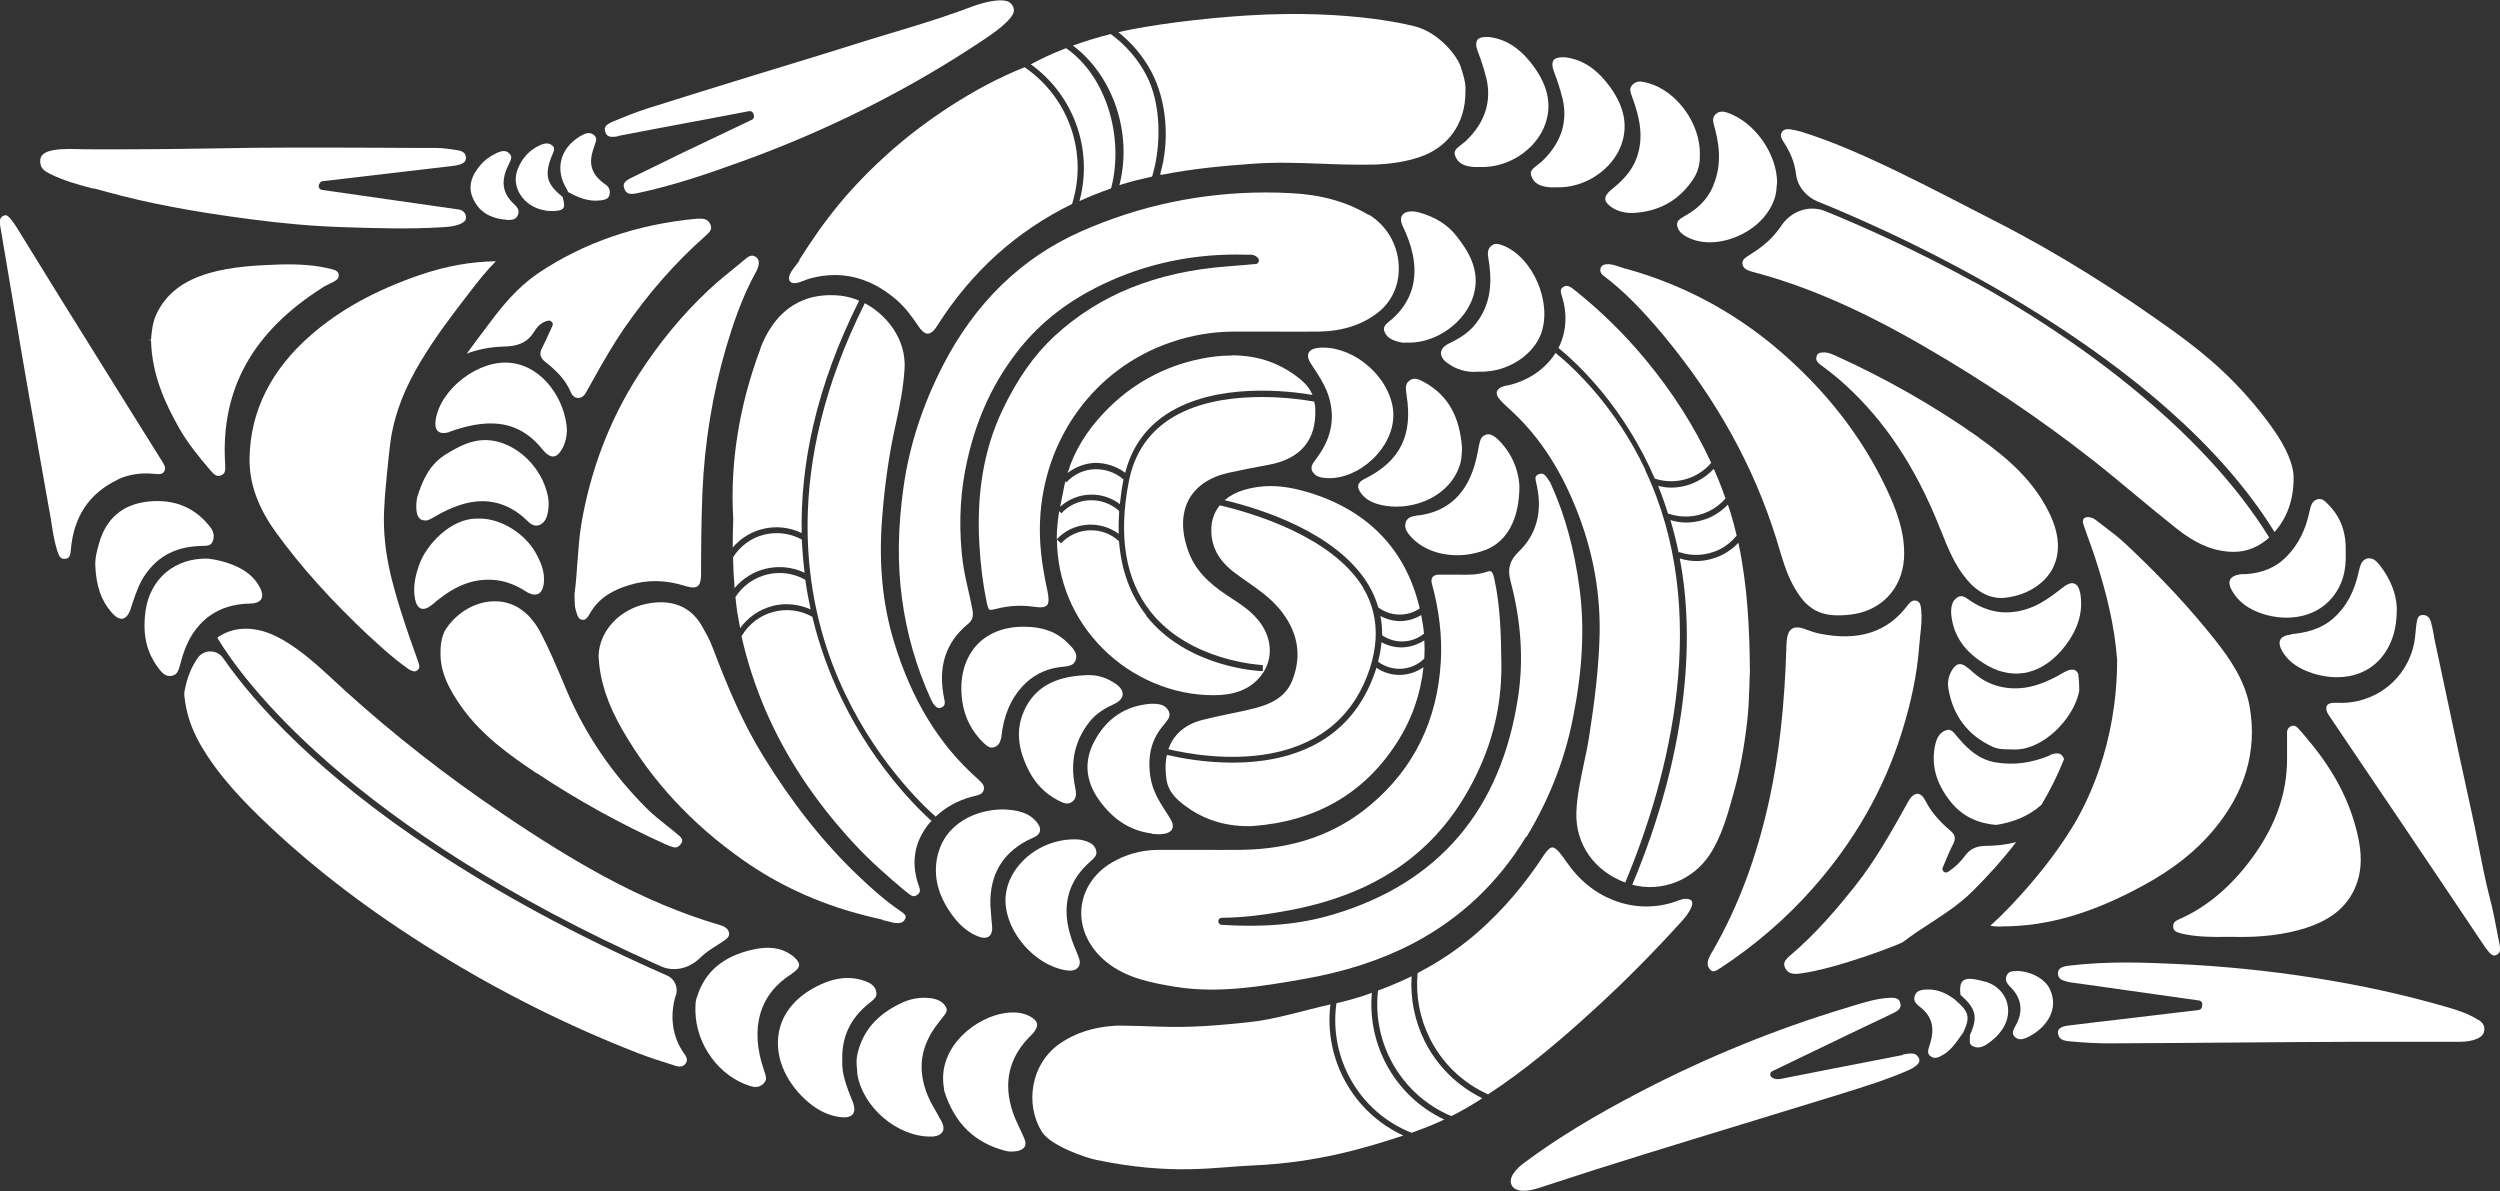
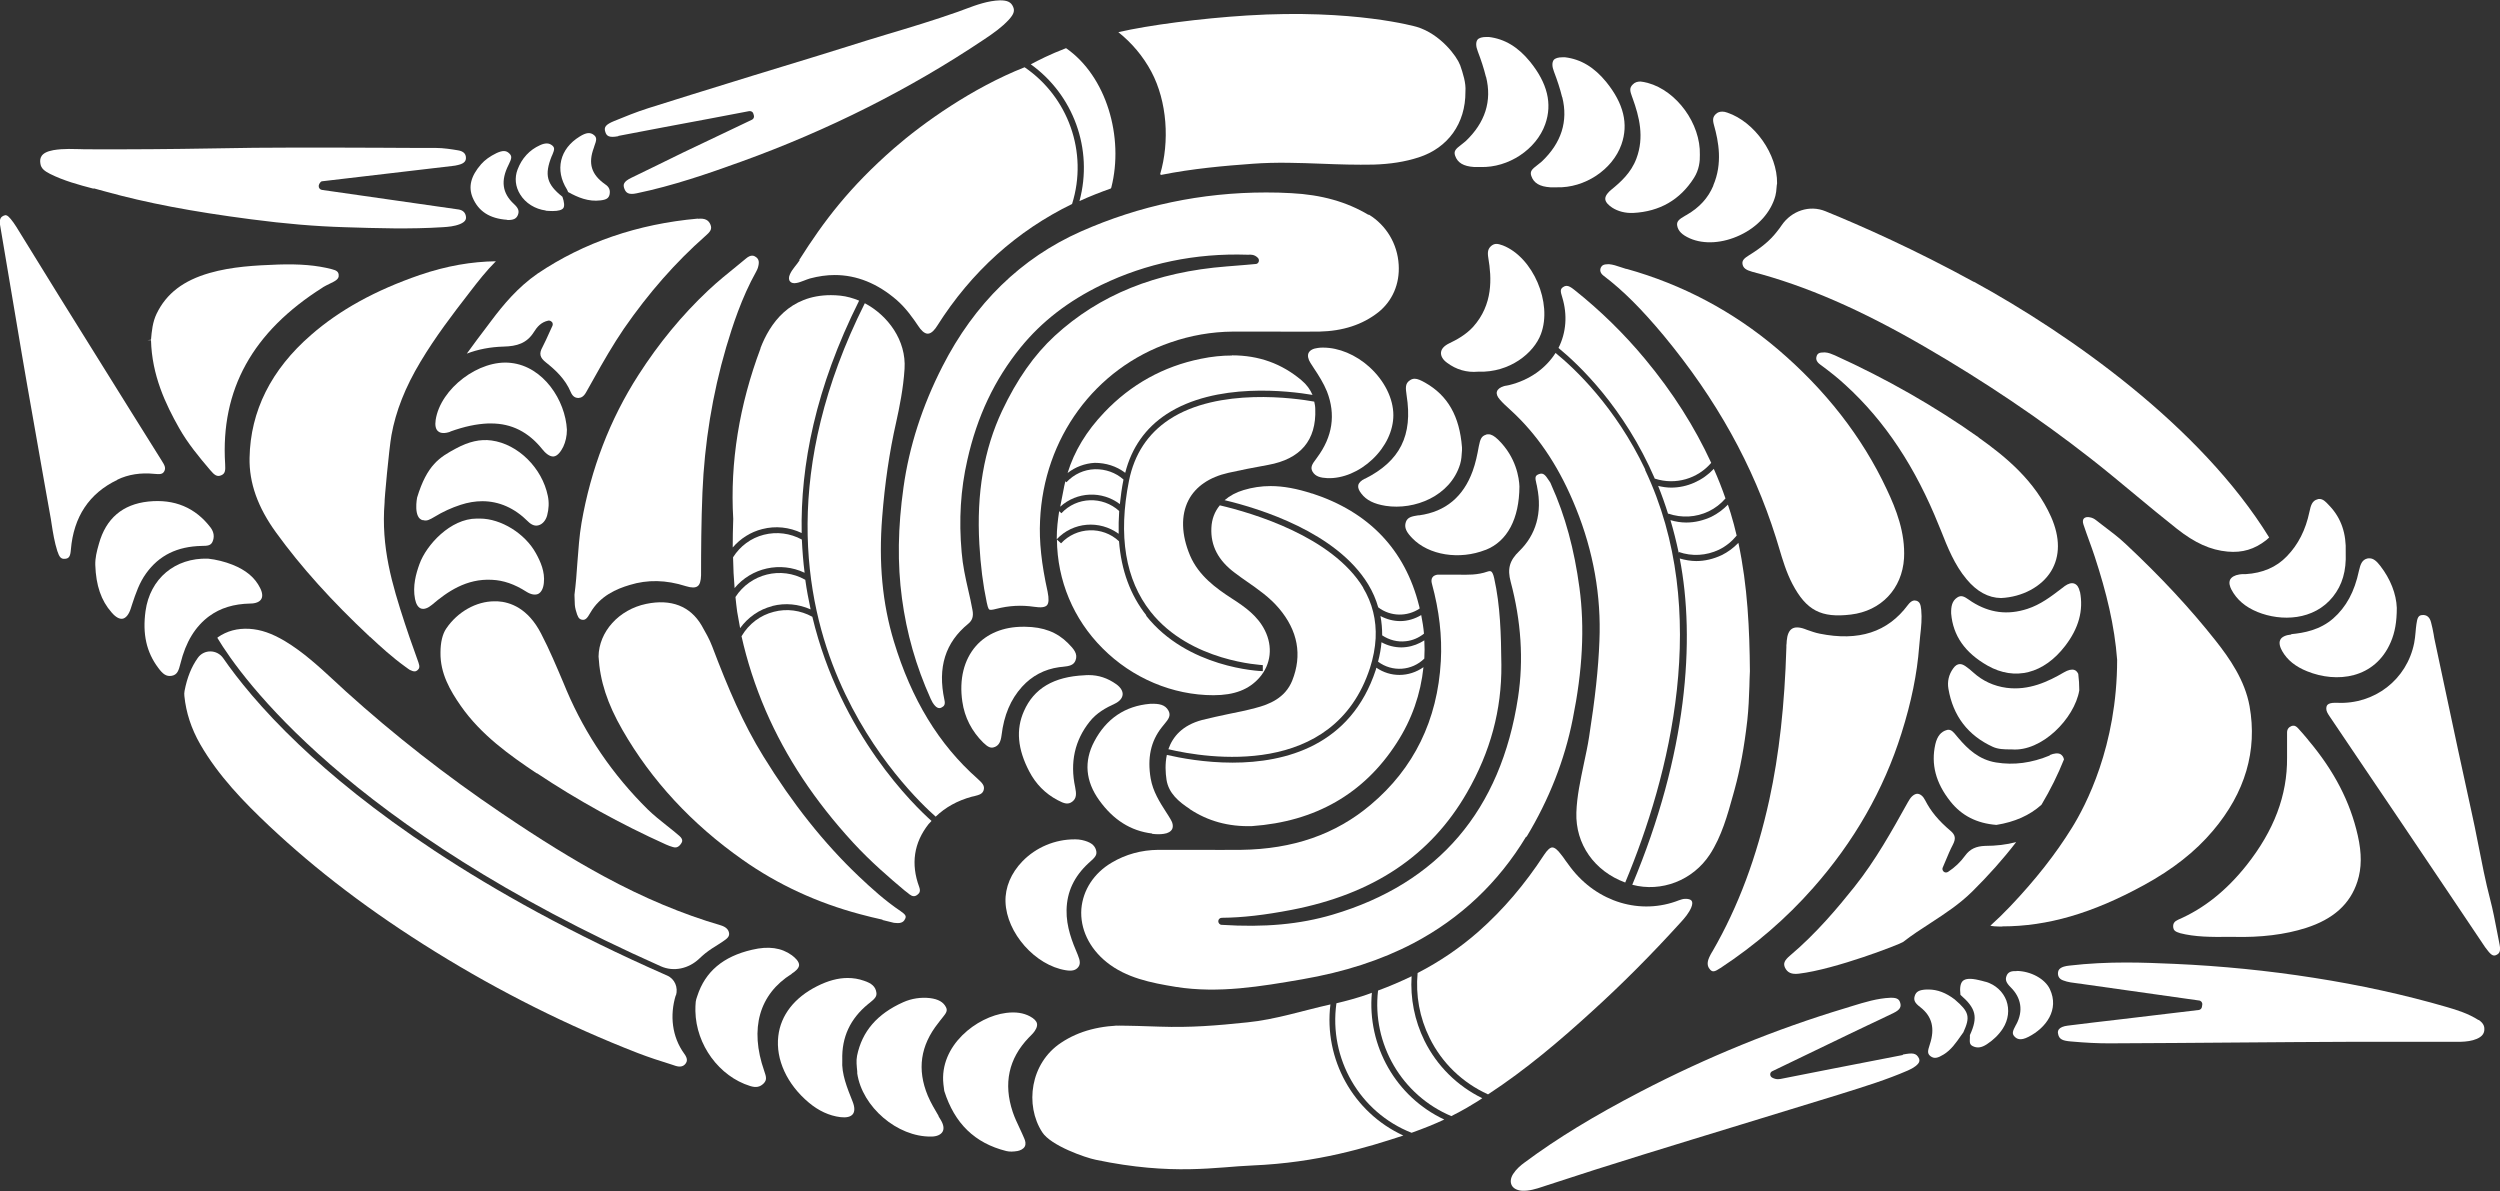
<svg xmlns="http://www.w3.org/2000/svg" id="Layer_2" data-name="Layer 2" viewBox="0 0 145.35 69.25">
  <rect x="0" y="0" width="145.35" height="69.25" fill="#333333" stroke="none" />
  <defs>
    <style>
      .cls-1 {
        fill: #fff;
      }
    </style>
  </defs>
  <g id="Layer_1-2" data-name="Layer 1">
    <g>
      <path class="cls-1" d="M71.62,20.67c-.57,0-1.17.06-1.8.19-2.18.44-4.07,1.49-5.61,3.11-1.05,1.1-1.75,2.26-2.14,3.53.45-.35,1-.56,1.58-.59.64,0,1.26.19,1.77.58.37-1.46,1.18-2.61,2.4-3.41,2.87-1.88,7.14-1.35,8.49-1.12-.14-.32-.34-.6-.64-.85-1.15-.97-2.48-1.45-4.04-1.45Z" />
      <path class="cls-1" d="M65.11,29.3c.05-.46.11-.93.21-1.42,0,0,0,0,0,0-.46-.41-1.05-.61-1.66-.6-.64.02-1.22.29-1.66.76l-.06-.06c-.02.1-.05.2-.07.3l-.02.11c-.07.36-.14.72-.21,1.07.97-.88,2.43-.94,3.47-.15Z" />
      <path class="cls-1" d="M66.99,48.48c.26.03.48.03.67,0,.25-.03.42-.14.49-.28.07-.15.04-.36-.1-.58-.08-.13-.16-.27-.25-.4-.38-.59-.77-1.21-.9-1.96-.2-1.19,0-2.16.65-2.98.04-.05.08-.1.13-.16.27-.32.41-.52.25-.81-.19-.34-.53-.41-1.06-.39-1.45.12-2.55.86-3.25,2.19-.61,1.15-.51,2.31.29,3.42.82,1.14,1.83,1.78,3.07,1.93Z" />
      <path class="cls-1" d="M79.61,21.33c-.79-.71-1.77-1.12-2.68-1.12-.11,0-.21,0-.31.02-.27.03-.46.13-.54.29-.07.15-.03.36.11.58l.2.31c.28.42.56.86.76,1.35.52,1.34.33,2.63-.58,3.85l-.05.07c-.23.3-.35.49-.21.74.17.29.47.36.87.38.89.03,1.85-.37,2.62-1.1.77-.73,1.21-1.67,1.21-2.56,0-.97-.52-2.01-1.39-2.8Z" />
      <path class="cls-1" d="M79.26,34.17c-1.81-2.98-6.43-4.34-8.34-4.79-.3.36-.47.81-.49,1.31-.05,1.04.4,1.9,1.37,2.62.22.17.45.33.68.49.66.46,1.34.93,1.88,1.57,1.1,1.3,1.36,2.72.77,4.2-.41,1.02-1.35,1.39-2.13,1.59-.52.14-1.05.25-1.56.35-.51.11-1.04.22-1.55.35-1.16.31-1.71.98-1.96,1.7,2.2.52,9.61,1.74,11.72-4.72.19-.59.3-1.17.33-1.73,0,0,0,0,0,0h0c.05-1.06-.19-2.04-.73-2.94Z" />
      <path class="cls-1" d="M76.3,28.7c-.89-.29-1.68-.44-2.43-.44-.54,0-1.06.08-1.56.23-.44.13-.81.33-1.11.59,2.06.49,6.51,1.87,8.35,4.9.26.43.45.87.58,1.33.72.55,1.69.55,2.41.07-.01-.06-.02-.12-.04-.18-.81-3.23-2.9-5.43-6.21-6.51Z" />
      <path class="cls-1" d="M80.26,35.82c.07.36.1.74.1,1.12.41.27.89.4,1.38.34.39-.04.75-.2,1.05-.44-.03-.36-.09-.72-.16-1.08-.37.22-.79.35-1.22.35-.39,0-.78-.1-1.14-.29Z" />
      <path class="cls-1" d="M69.17,47.04c1.06.7,2.25,1.03,3.62.99,3.68-.26,6.51-1.88,8.41-4.83.89-1.37,1.4-2.86,1.56-4.41-.41.29-.9.45-1.4.45-.47,0-.93-.14-1.34-.42-.01.04-.02.08-.03.12-1.45,4.42-5.25,5.4-8.33,5.4-1.62,0-3.04-.27-3.82-.45-.11.52-.08,1.04-.02,1.44.12.79.72,1.29,1.35,1.7Z" />
      <path class="cls-1" d="M66.65,35.78c-.93-1.18-1.46-2.62-1.59-4.31-.96-.9-2.48-.84-3.37.12l-.24-.22c.02,2.39.96,4.63,2.65,6.32,1.73,1.74,4.08,2.73,6.45,2.73,1.22,0,2.07-.33,2.68-1.03.67-.77.78-1.8.31-2.74-.42-.84-1.15-1.36-1.93-1.86-.91-.59-1.92-1.32-2.42-2.49-.51-1.21-.54-2.35-.09-3.22.41-.79,1.21-1.34,2.32-1.59.68-.15,1.41-.3,2.31-.46,1.88-.34,2.81-1.43,2.74-3.25,0-.15-.03-.3-.06-.43-1.05-.19-5.56-.85-8.43,1.04-1.24.82-2.03,2.01-2.34,3.56-.64,3.2-.21,5.76,1.26,7.62,2.31,2.92,6.48,3.09,6.52,3.1v.35c-.19,0-4.38-.18-6.79-3.23Z" />
      <path class="cls-1" d="M79.56,12.49c-1.25-.75-2.72-1.17-4.49-1.26-.49-.03-.98-.04-1.46-.04-3.75,0-7.36.76-10.77,2.27-3.47,1.54-6.18,4.18-8.05,7.85-1.17,2.29-1.93,4.65-2.26,7.02-.33,2.34-.36,4.45-.09,6.46.27,2.02.81,3.93,1.67,5.84.07.16.15.29.24.39.19.22.35.14.4.11.14-.07.22-.17.16-.43-.41-1.9.05-3.35,1.39-4.44.23-.19.31-.43.24-.79-.07-.4-.16-.79-.25-1.18-.16-.7-.32-1.43-.38-2.18-.17-1.9-.06-3.65.33-5.36.57-2.55,1.59-4.69,3.1-6.55,1.23-1.51,2.77-2.7,4.71-3.64,2.59-1.25,5.45-1.85,8.47-1.75.02,0,.05,0,.07,0,.13-.01.35-.02.55.19.05.06.07.14.04.22s-.1.13-.18.13l-.56.05c-.38.03-.75.06-1.11.09-4.13.32-7.41,1.65-10.01,4.04-1.19,1.1-2.19,2.52-3.06,4.36-1.05,2.24-1.49,4.77-1.32,7.75.07,1.24.21,2.35.43,3.39.02.11.08.37.15.41.05.03.18.02.4-.04.74-.19,1.46-.23,2.21-.12.39.06.63.03.74-.09.11-.12.12-.38.04-.78-.36-1.64-.5-2.92-.44-4.15.21-4.78,3.18-8.84,7.58-10.35,1.18-.41,2.4-.62,3.61-.63.76,0,1.51,0,2.27,0,.9,0,1.84.01,2.76,0,1.39-.03,2.52-.4,3.44-1.12.82-.65,1.26-1.65,1.19-2.77-.07-1.21-.72-2.29-1.73-2.91Z" />
      <path class="cls-1" d="M31.21,44.95c2.34,1.56,4.87,2.96,7.51,4.15.13.06.27.11.41.15.13.04.31.05.48-.22.04-.07.14-.21-.11-.43-.23-.2-.47-.39-.71-.58-.38-.3-.78-.62-1.14-.97-2.02-2-3.6-4.31-4.7-6.89l-.2-.48c-.4-.94-.81-1.92-1.29-2.84-.76-1.48-1.8-1.84-2.54-1.88-.05,0-.11,0-.17,0-1.06,0-2.15.61-2.81,1.59-.21.31-.33.79-.33,1.39h0c-.02,1.21.56,2.21,1.18,3.1,1.18,1.69,2.83,2.86,4.41,3.92Z" />
      <path class="cls-1" d="M24.13,34.83c.06.3.18.49.35.55.18.06.4-.02.64-.22.89-.76,2-1.53,3.48-1.45.67.03,1.31.25,2,.69.27.17.51.21.69.13.18-.09.3-.32.33-.64.07-.65-.19-1.23-.46-1.72-.63-1.15-2.03-2.02-3.26-2.02,0,0,0,0-.02,0-.05,0-.11,0-.16,0-1.53,0-2.93,1.53-3.33,2.64-.2.55-.41,1.28-.26,2.04Z" />
      <path class="cls-1" d="M86.38,31.97c1.26-.5,1.95-1.81,1.96-3.69-.02-.48-.18-1.69-1.24-2.72-.22-.21-.39-.31-.56-.31-.05,0-.11,0-.16.03-.25.08-.32.26-.4.66-.09.5-.19.99-.36,1.45-.54,1.49-1.58,2.36-3.1,2.57h-.06c-.38.06-.62.11-.72.38-.12.34.04.61.37.95.95.99,2.74,1.28,4.26.68Z" />
      <path class="cls-1" d="M40.57,12.71c-3.48.31-6.62,1.38-9.32,3.2-1.15.8-1.98,1.8-2.68,2.73l-.24.32c-.41.54-.81,1.07-1.19,1.6.65-.25,1.37-.39,2.15-.41.75-.02,1.34-.18,1.76-.86.17-.27.4-.56.83-.65.01,0,.03,0,.04,0,.06,0,.12.03.17.08.05.06.06.15.03.22-.06.12-.11.25-.17.37-.13.29-.26.58-.41.87-.21.38-.16.61.21.9.53.42,1.11.95,1.43,1.71.13.31.31.34.44.35.18-.01.32-.09.46-.34.15-.27.3-.53.45-.8.54-.97,1.11-1.96,1.75-2.9,1.45-2.09,2.99-3.84,4.72-5.37.29-.25.41-.4.31-.66-.11-.28-.33-.39-.73-.35Z" />
      <path class="cls-1" d="M12.64,37.09c1.39,2.32,7.59,11,25.78,19.09.76.34,1.63.13,2.23-.44.11-.11.23-.21.35-.31.25-.2.52-.37.78-.53l.23-.15c.27-.18.4-.29.38-.49-.03-.22-.19-.37-.48-.46-2.25-.66-4.47-1.59-6.78-2.84-1.81-.98-3.71-2.15-5.98-3.69-3.2-2.16-6.24-4.54-9.04-7.07-.22-.2-.44-.4-.65-.6-.9-.83-1.83-1.69-2.9-2.33-.76-.45-1.4-.67-2.06-.71-.7-.04-1.3.12-1.85.5,0,0,0,0,0,.01Z" />
      <path class="cls-1" d="M26.18,25.09c.84-.3,1.52-.44,2.19-.47.06,0,.12,0,.18,0,1.19,0,2.17.49,2.98,1.5.16.2.41.44.66.42.25-.03.44-.33.56-.57.13-.28.21-.61.21-.99-.09-1.7-1.36-3.67-3.25-3.88-1.85-.22-4.1,1.49-4.38,3.31-.05.32,0,.56.15.67.14.12.39.13.7.02Z" />
      <path class="cls-1" d="M44.22,20.25c-1.24,3.3-1.78,6.64-1.59,9.91,0,0,0,.01,0,.02-.02.58-.03,1.12-.03,1.65.45-.52,1.04-.9,1.72-1.07.78-.2,1.57-.11,2.29.23-.08-3.91.8-8.44,3.34-13.51-.36-.15-.72-.25-1.09-.29-.19-.02-.37-.03-.55-.03-2.41,0-3.55,1.65-4.1,3.09Z" />
      <path class="cls-1" d="M24.61,30.24c.2.07.38-.03.65-.19.49-.3,1-.53,1.52-.7.43-.14.85-.21,1.26-.21.98,0,1.88.4,2.66,1.18.2.2.41.28.61.22.23-.06.42-.28.5-.57.1-.38.12-.76.04-1.14-.33-1.62-1.73-3.01-3.27-3.22-.66-.09-1.32.06-2.08.47-.93.5-1.67.94-2.25,2.85,0,0-.24,1.21.35,1.32Z" />
      <path class="cls-1" d="M81.49,37.64c-.41,0-.81-.1-1.17-.3-.03.37-.1.75-.2,1.13.83.62,1.97.53,2.69-.18.02-.35.02-.7,0-1.06-.31.2-.66.34-1.05.39-.09.01-.19.02-.28.02Z" />
      <path class="cls-1" d="M43.36,15.04l-.45.37c-.58.47-1.19.96-1.74,1.48-1.51,1.42-2.87,3.07-4.05,4.91-1.66,2.58-2.77,5.48-3.31,8.6-.13.76-.18,1.54-.24,2.3-.04.62-.09,1.25-.17,1.88,0,.1.01.2.01.3,0,.2.01.39.06.57l.02.07c.09.32.15.47.34.51.2.04.31-.08.49-.4.57-.99,1.52-1.39,2.29-1.62,1.04-.32,2.11-.3,3.27.07.32.1.55.1.68,0,.13-.09.19-.31.2-.63,0-1.43.01-3.12.08-4.82.12-2.87.58-5.71,1.38-8.44.37-1.24.89-2.87,1.75-4.41.04-.08.07-.14.09-.2.1-.33.07-.5-.1-.63-.12-.09-.3-.17-.6.09Z" />
      <path class="cls-1" d="M64.8,40.92c.28-.13.45-.32.47-.53.02-.21-.12-.43-.37-.61-.51-.36-1.03-.53-1.6-.53-.08,0-.16,0-.24.01,0,0,0,0,0,0-1.79.08-2.95.76-3.53,2.09-.47,1.06-.37,2.2.31,3.5.38.73.93,1.29,1.65,1.67.39.21.61.27.85.09.25-.19.25-.45.17-.84-.31-1.45-.02-2.73.84-3.81.41-.52.95-.81,1.47-1.05Z" />
      <path class="cls-1" d="M18.76,16.71c.13-.08.26-.14.4-.21.07-.03.15-.07.22-.11.29-.15.33-.28.31-.43-.02-.14-.1-.24-.4-.31-.88-.23-1.87-.31-3.11-.27-1.36.05-2.69.12-3.99.49-1.53.44-2.51,1.19-3.08,2.36-.24.49-.29,1.04-.33,1.52l-.21.03h.21c.05,2.04.85,3.72,1.63,5.1.5.89,1.17,1.7,1.81,2.45.25.3.41.41.65.3.23-.1.24-.29.22-.65-.27-4.33,1.59-7.69,5.68-10.27Z" />
      <path class="cls-1" d="M88.75,48.66c1.31-2.17,2.22-4.47,2.69-6.86.57-2.82.7-5.31.39-7.62-.3-2.24-.83-4.2-1.63-5.97l-.03-.07s-.02-.06-.04-.09l-.06-.09c-.24-.37-.35-.49-.61-.39-.22.09-.22.19-.13.57.02.06.03.13.04.19.3,1.47-.06,2.76-1.04,3.71-.57.55-.7,1.03-.5,1.78.61,2.29.76,4.55.43,6.72-1,6.57-4.63,10.82-10.79,12.64-1.9.56-3.94.75-6.44.59-.11,0-.2-.1-.2-.21,0-.11.09-.2.21-.2,1.2-.01,2.49-.16,4.05-.46,4.75-.92,8.09-3.15,10.2-6.82,1.37-2.38,2.02-4.81,2-7.42-.02-1.8-.06-3.43-.42-5.05-.05-.22-.11-.35-.18-.39-.04-.02-.11-.02-.2.01-.59.21-1.17.19-1.74.18-.17,0-.34,0-.51,0-.08,0-.16,0-.24,0-.14,0-.28,0-.41,0-.1.01-.24.05-.31.16-.06.09-.07.22-.03.36.43,1.58.6,3.06.52,4.51-.19,3.43-1.57,6.24-4.08,8.35-2.04,1.72-4.51,2.58-7.54,2.62-.82.01-1.63,0-2.45,0-.43,0-.86,0-1.3,0-.36,0-.71,0-1.07,0-.97.01-1.88.26-2.69.74-1.04.61-1.68,1.6-1.77,2.7-.08,1.14.45,2.27,1.47,3.09,1.13.91,2.56,1.2,4.04,1.44,2.48.39,4.93-.03,7.31-.44,2.49-.43,4.61-1.12,6.48-2.1,2.74-1.44,4.95-3.53,6.56-6.2Z" />
      <path class="cls-1" d="M63.38,50.1c.29-.26.43-.4.34-.69-.09-.29-.33-.46-.81-.57-.13-.03-.28-.04-.37-.04h-.06s0,0-.01,0c-1.13,0-2.23.46-3.02,1.27-.67.69-1.02,1.53-.99,2.37.06,1.8,1.73,3.69,3.51,3.97.36.06.57,0,.71-.17.14-.17.13-.37-.02-.73-.32-.75-.67-1.62-.65-2.6.02-1.06.44-1.95,1.27-2.72l.1-.09Z" />
      <path class="cls-1" d="M54.16,47.73c-.97-.86-5.29-5.01-6.93-11.87-.69-.38-1.48-.49-2.24-.29-.79.2-1.45.7-1.87,1.41h-.01c.32,1.44.79,2.9,1.41,4.34,1.18,2.72,2.84,5.23,5.08,7.67,1.01,1.1,2.14,2.07,3,2.79.06.05.11.09.17.13l.11.09c.17.13.31.14.46.02.13-.1.19-.21.1-.46-.49-1.33-.31-2.56.55-3.65.05-.06.11-.11.16-.17Z" />
-       <path class="cls-1" d="M60.06,48.71c.16-.07.36-.19.4-.38.05-.2-.08-.41-.2-.55-.34-.41-.83-.63-1.58-.7-.12-.01-.25-.02-.39-.02-1.42,0-3.43.73-3.82,2.88-.2,1.15.12,2.26.98,3.38.4.53.88.91,1.41,1.12.27.11.5.11.64,0,.15-.11.21-.33.18-.61-.03-.27-.05-.55-.07-.82l-.03-.38s0,0,0-.01c-.05-1.85.79-3.17,2.47-3.91Z" />
      <path class="cls-1" d="M135.86,40.86s-.08,0-.11,0c-.2,0-.35.04-.42.11-.02.02-.08.07-.08.23,0,0,0,0,0,0,0,.15.08.28.18.43l1.97,2.92c.73,1.08,1.46,2.16,2.19,3.24.94,1.4,1.88,2.79,2.82,4.19l1.9,2.83c.11.17.23.35.36.5.21.26.33.28.47.21.17-.08.26-.21.19-.58-.05-.26-.1-.51-.15-.77-.12-.62-.24-1.26-.4-1.87-.28-1.07-.49-2.17-.7-3.23-.13-.66-.26-1.32-.41-1.98-.52-2.37-1.03-4.74-1.53-7.11l-.57-2.68c-.03-.14-.06-.28-.08-.43-.04-.23-.09-.46-.15-.69-.08-.31-.26-.45-.53-.42-.21.02-.27.17-.32.53-.02.16-.04.31-.05.47-.02.21-.04.42-.08.62-.42,2.13-2.31,3.59-4.49,3.48Z" />
      <path class="cls-1" d="M51.31,53.49l.57.14c.06.02.12.03.18.03.39.05.51-.11.57-.25.07-.15.01-.24-.26-.43-.91-.61-1.71-1.34-2.44-2.03-2.03-1.93-3.85-4.22-5.55-6.98-1.18-1.91-2.04-3.93-2.97-6.38-.16-.43-.4-.84-.62-1.23-.66-1.12-1.77-1.55-3.22-1.25-1.59.33-2.75,1.62-2.77,3.06.08,1.42.51,2.74,1.39,4.27,1.68,2.93,4.03,5.47,6.99,7.55,2.04,1.44,4.34,2.5,6.82,3.16.43.12.87.22,1.31.32Z" />
      <path class="cls-1" d="M86.51,63.63c2.22-1.45,4.22-3.16,6.04-4.82,1.73-1.57,3.43-3.27,5.19-5.21.21-.23.45-.51.59-.84.07-.17.08-.31.02-.39-.06-.08-.2-.12-.39-.11-.11,0-.22.04-.34.08-2.23.88-4.76.12-6.3-1.9-.11-.14-.21-.28-.31-.42-.08-.12-.16-.23-.25-.34-.2-.27-.37-.41-.51-.41-.13,0-.29.15-.47.42-1.13,1.73-2.38,3.2-3.83,4.48-1.06.93-2.23,1.73-3.53,2.4-.12,1.29.11,2.59.7,3.78.72,1.46,1.91,2.6,3.38,3.27Z" />
      <path class="cls-1" d="M82.07,65.86c.73-.26,1.37-.52,1.9-.77-2.8-1.31-4.49-4.27-4.21-7.37-.1.04-.2.07-.3.11-.58.2-1.17.36-1.76.5-.45,3.2,1.34,6.34,4.37,7.53Z" />
      <path class="cls-1" d="M46.49,15.13c-.17.27-.42.5-.56.81-.08.17-.08.32,0,.42.07.09.21.13.39.09.13-.02.27-.08.41-.13.12-.05.24-.09.36-.13.49-.13.97-.2,1.44-.2,1.28,0,2.49.49,3.6,1.45.54.47.94,1.04,1.27,1.53.13.2.33.43.54.43h0c.22,0,.42-.25.55-.46,2-3.16,4.64-5.52,7.84-7.08.95-3.03-.25-6.24-2.76-7.95-3.04,1.2-5.9,3.24-7.58,4.7-2.6,2.27-4.09,4.24-5.52,6.5Z" />
      <path class="cls-1" d="M57.84,43.43c.23-.1.34-.29.39-.68.14-1.17.53-2.09,1.19-2.82.57-.63,1.3-1.02,2.16-1.14.06,0,.12-.02.19-.02.4-.04.65-.09.76-.37.15-.38-.09-.66-.44-1.01-.63-.63-1.42-.94-2.49-.95-.04,0-.09,0-.13,0-1.12,0-2.09.39-2.73,1.12-.7.8-.98,1.94-.79,3.23.13.92.55,1.73,1.22,2.39.28.27.45.34.66.25Z" />
      <path class="cls-1" d="M46.78,33.3c-.08-.63-.13-1.27-.16-1.93-.68-.37-1.46-.47-2.21-.28-.75.19-1.38.66-1.79,1.31.01.62.04,1.22.09,1.79.98-1.18,2.66-1.56,4.07-.89Z" />
      <path class="cls-1" d="M65.04,31.02c-.01-.42,0-.86.03-1.31-.97-.88-2.47-.83-3.36.13l-.13-.12c-.08.52-.14,1.03-.14,1.56h0s0,.04,0,.07c.95-1.01,2.49-1.12,3.59-.32Z" />
      <path class="cls-1" d="M44.91,35.23c.75-.19,1.52-.11,2.22.2-.12-.56-.23-1.13-.31-1.72-1.41-.8-3.19-.35-4.06,1,.03.29.06.58.1.86.05.31.11.63.17.95.46-.63,1.11-1.09,1.87-1.28Z" />
      <path class="cls-1" d="M79.35,27.83c-.22.11-.35.24-.38.38-.03.14.03.3.18.49.29.38.73.6,1.41.71,1.68.26,3.76-.56,4.33-2.42.08-.26.09-.52.11-.8v-.18c-.14-1.81-.82-3.01-2.14-3.76-.25-.14-.44-.23-.61-.23-.1,0-.2.03-.29.1-.27.18-.24.44-.18.86.37,2.34-.38,3.83-2.43,4.86Z" />
      <path class="cls-1" d="M21.51,37.02c.62.58,1.3,1.2,2.05,1.74l.07.05c.07.05.13.1.2.14.24.12.35.1.45.01.1-.09.14-.19.05-.44l-.23-.65c-.19-.54-.39-1.08-.56-1.62-.75-2.29-1.39-4.44-1.18-7.03-.02-.1.26-3.14.4-3.92.25-1.39.8-2.79,1.69-4.27.86-1.44,1.89-2.79,2.79-3.95l.1-.13c.46-.6.94-1.21,1.49-1.76-1.4.02-2.85.26-4.43.8-2.58.89-4.65,2.03-6.31,3.48-2.33,2.02-3.53,4.43-3.58,7.15-.03,1.46.48,2.88,1.54,4.34,1.44,1.99,3.23,3.98,5.46,6.07Z" />
-       <path class="cls-1" d="M80.82,18.64c-.31.26-.43.39-.32.66.16.38.51.52,1.03.62.07.01.15,0,.24,0,.05,0,.09,0,.14,0,.01,0,.02,0,.03,0,1.62,0,3.28-1.22,3.73-2.74.42-1.42-.27-2.55-1-3.47-.51-.65-1.22-1.09-2.16-1.36-.14-.04-.28-.06-.41-.06-.01,0-.02,0-.04,0-.26,0-.46.09-.55.25-.09.15-.07.36.04.6.27.55.46,1.08.58,1.62.32,1.5-.07,2.77-1.16,3.76-.05.05-.1.09-.16.13Z" />
      <path class="cls-1" d="M84.26,19.96c-.29.14-.46.32-.48.53-.02.2.1.42.35.6.53.4,1.15.58,1.8.52,0,0,.02,0,.03,0,1.81.06,3.22-1.08,3.63-2.19.68-1.81-.46-4.46-2.21-5.15-.16-.06-.28-.09-.38-.09-.11,0-.2.04-.29.11-.19.16-.24.34-.18.7.2,1.18.28,2.71-.88,4.01-.43.47-.97.76-1.39.96Z" />
      <path class="cls-1" d="M56.64,46.29c.31-.08.48-.13.55-.35.07-.25-.06-.4-.36-.67-2.25-1.99-3.84-4.61-4.86-7.98-.67-2.21-.89-4.57-.68-7.22.15-1.94.42-3.79.81-5.51.19-.86.42-1.98.49-3.11.11-1.66-.97-3.11-2.31-3.82-4.84,9.66-3.53,17.22-1.51,21.9,1.95,4.53,4.88,7.29,5.63,7.95.56-.54,1.26-.93,2.1-1.16l.14-.03Z" />
      <path class="cls-1" d="M113.65,58.11c-.51-.39-1.01-.58-1.53-.58-.04,0-.08,0-.11,0-.43.02-.61.12-.69.38-.07.24,0,.4.33.65.68.53.86,1.23.55,2.16-.13.39-.15.53.03.68.23.18.44.11.77-.09.44-.27.72-.68,1.02-1.11l.13-.18c.41-.9.34-1.19-.49-1.9Z" />
      <path class="cls-1" d="M11.72,31.74c.37,0,.53-.03.63-.23.13-.28.09-.57-.1-.83-.89-1.17-2.11-1.68-3.63-1.52-1.49.16-2.46.98-2.87,2.46-.13.45-.22.82-.21,1.23.04,1.19.34,2.07.95,2.76.23.27.46.4.65.36.18-.04.35-.24.46-.58l.09-.28c.2-.6.41-1.23.81-1.78.75-1.04,1.8-1.56,3.23-1.59Z" />
      <path class="cls-1" d="M6.82,27.89c.64-.31,1.37-.42,2.15-.34.33.03.48.03.58-.15.1-.19.03-.34-.15-.62l-1.77-2.83c-1.39-2.24-2.79-4.47-4.18-6.71-.48-.77-.95-1.53-1.42-2.3l-1.08-1.75c-.11-.17-.21-.32-.32-.45-.2-.24-.29-.26-.42-.2-.13.06-.24.15-.22.46l.97,5.75c.2,1.21.41,2.43.62,3.64.32,1.82.64,3.63.96,5.45l.36,2.02c.04.2.07.4.1.6.08.52.17,1.07.33,1.57.12.37.22.48.45.46.23-.02.31-.14.34-.53.16-1.92,1.07-3.28,2.7-4.06Z" />
      <path class="cls-1" d="M5.45,10.95c.22.06.44.12.66.18,2.42.67,5.03,1.17,8.49,1.62,1.97.26,3.75.41,5.45.46,1.88.06,3.8.12,5.68,0,.33-.02.69-.05,1.01-.18.34-.14.37-.3.35-.44-.03-.23-.18-.37-.42-.41-1.26-.18-2.51-.36-3.77-.54l-4.19-.6c-.11-.02-.19-.12-.18-.24.01-.09.1-.25.19-.26l7.58-.89c.11-.01.23-.03.34-.06.39-.09.45-.26.45-.41,0-.24-.15-.39-.46-.44-.36-.06-.84-.14-1.32-.14-1.06,0-2.12,0-3.19-.01-3.21-.01-6.53-.03-9.8.04-2.3.04-4.69.06-7.12.05-.19,0-.39,0-.58-.01-.21,0-.42-.01-.62-.01-.3,0-.6.02-.9.07-.76.14-.8.49-.75.79.04.28.25.43.56.59.8.4,1.68.64,2.53.86Z" />
      <path class="cls-1" d="M64.58,10.96s.02-.03.03-.05c.75-2.93-.28-6.48-2.63-8.11-.94.36-1.62.71-2.05.94,2.46,1.76,3.65,4.92,2.83,7.95.59-.27,1.2-.51,1.82-.73Z" />
-       <path class="cls-1" d="M66.99,10.25c.54-1.8.53-4.26-.36-5.91-.5-.95-1.21-1.74-2.05-2.36-.84.21-1.57.44-2.2.67,2.34,1.75,3.48,5.12,2.7,8.12h0s0,0,0,0c.05-.02.09-.03.14-.05.58-.18,1.16-.32,1.75-.45,0,0,.01-.02.02-.03Z" />
      <path class="cls-1" d="M84.87,3.75c-.15-.44-1.12-1.78-2.51-2.19,0,0-3.62-1.05-9.86-.66-2.71.17-5.7.56-7.48.97.78.62,1.44,1.4,1.92,2.3.92,1.73,1.07,4.07.51,5.96.02,0,.03.02.05.04,1.85-.37,3.69-.53,5.34-.65,1.35-.1,2.7-.05,4.02,0,.98.04,2,.07,3,.05.97-.03,1.82-.16,2.62-.42,1.71-.55,2.73-1.98,2.72-3.81,0,0,0-.01,0-.02.04-.49-.14-1.05-.32-1.57Z" />
      <path class="cls-1" d="M46.03,56.61c.19-.12.42-.3.43-.5,0-.21-.22-.42-.42-.57-.61-.44-1.35-.55-2.32-.32-1.68.39-2.72,1.27-3.18,2.69-.05.14-.08.24-.09.33-.02.18-.02.36-.02.47v.08c.04,1.96,1.38,3.79,3.18,4.35.35.11.58.06.79-.15.19-.2.16-.36.03-.73-.86-2.46-.29-4.46,1.6-5.64Z" />
      <path class="cls-1" d="M39.3,57.88c.14-.47-.07-.97-.51-1.16-11.12-4.88-17.76-9.96-21.4-13.42-2.22-2.11-3.6-3.86-4.41-5.03-.36-.52-1.12-.53-1.48-.02h0c-.37.52-.62,1.14-.77,1.92-.02.1-.02.2-.01.3.1.97.4,1.89.92,2.8,1.06,1.84,2.54,3.36,3.99,4.73,2.78,2.62,5.95,5.03,9.7,7.35,3.73,2.31,7.68,4.29,11.74,5.87.65.25,1.32.47,1.97.67l.24.08c.26.08.45.04.58-.13.08-.11.15-.27-.08-.58-.71-.98-.85-2.22-.49-3.4Z" />
      <path class="cls-1" d="M33.04,11.17c.56.31,1.17.57,1.88.48.34-.04.47-.13.52-.34.05-.25-.02-.44-.25-.59-.81-.57-1.01-1.21-.66-2.14l.02-.07c.13-.35.17-.51-.02-.66-.21-.17-.45-.15-.83.09-.57.35-.94.83-1.07,1.38-.13.55-.02,1.13.33,1.69.03.05.05.11.07.16Z" />
      <path class="cls-1" d="M35.96,7.9c1.76-.34,3.52-.67,5.29-1l2.31-.44s.03,0,.04,0c.09,0,.18.06.2.15l.03.1c.03.1-.02.21-.11.25l-1.3.62c-.9.43-1.8.86-2.71,1.29-.49.24-.98.48-1.47.72-.51.25-1.03.5-1.54.75-.45.22-.49.39-.4.63s.24.37.71.27c2.12-.44,4.17-1.15,6.08-1.84,5.07-1.83,9.82-4.22,14.13-7.11.57-.38,1.03-.71,1.43-1.14.29-.32.36-.52.25-.76-.12-.27-.33-.37-.76-.37-.69.02-1.36.26-2,.5-.15.06-.3.11-.46.17-1.39.49-2.81.92-4.19,1.33-.74.22-1.47.45-2.2.68-1.16.37-2.33.72-3.5,1.08-.69.21-1.37.42-2.06.63l-1.13.35c-1.64.51-3.28,1.01-4.91,1.53-.7.22-1.4.51-1.99.75-.48.2-.6.35-.51.62.07.25.22.36.75.26Z" />
      <path class="cls-1" d="M31.72,12.25c.13.02.27.01.41.02.33,0,.54-.06.62-.17.08-.11.06-.34-.05-.66-.92-.73-1.06-1.27-.62-2.37l.03-.06c.13-.31.15-.42,0-.55-.1-.08-.2-.12-.32-.12-.11,0-.24.03-.39.1-.62.28-1.06.76-1.31,1.42-.18.48-.13.99.15,1.44.31.51.87.86,1.5.94Z" />
      <path class="cls-1" d="M29.49,12.79c.36.01.53-.07.62-.29.09-.23.03-.4-.23-.64-.68-.63-.78-1.35-.31-2.28.17-.35.22-.49.04-.66-.18-.18-.39-.18-.74-.02-.39.19-.68.4-.9.65-.6.69-.75,1.31-.49,1.94.34.8.99,1.22,2.01,1.29Z" />
      <path class="cls-1" d="M95.66,27.31c-1.74-3.66-4.1-5.88-5.22-6.79-.58.91-1.52,1.58-2.7,1.87-.05.01-.1.02-.15.03-.05,0-.1.02-.15.03-.23.07-.37.18-.41.32-.04.13.02.29.17.46.18.21.38.39.59.58.11.1.22.21.33.31,1.46,1.42,2.61,3.2,3.51,5.44,1.01,2.5,1.47,5.09,1.36,7.7-.06,1.62-.25,3.34-.6,5.58-.08.53-.2,1.07-.31,1.59-.19.92-.4,1.86-.43,2.81-.06,1.84,1.05,3.41,2.84,4.07,2.57-6.15,5.06-15.77,1.15-24Z" />
      <path class="cls-1" d="M101.06,31.57c-.28.29-.6.53-.97.71-.47.22-.97.34-1.47.34-.32,0-.65-.06-.96-.15.92,4.72.43,11.37-2.76,18.97,1.69.45,3.52-.25,4.51-1.76.69-1.06,1.03-2.3,1.36-3.49l.08-.29c.32-1.17.56-2.45.74-4.03.07-.65.1-1.32.12-1.96,0-.3.02-.59.03-.89-.02-2.4-.13-4.94-.67-7.46Z" />
      <path class="cls-1" d="M110.62,61.34c-1.38.27-2.74.53-4.11.8l-2.89.57c-.14.03-.34.08-.59-.06-.07-.04-.11-.11-.11-.19s.05-.15.12-.18l4.46-2.15c.37-.18.74-.35,1.11-.53.5-.23.99-.47,1.49-.71.39-.19.44-.37.38-.58-.05-.18-.15-.3-.5-.3-.02,0-.05,0-.07,0-.76.03-1.5.26-2.22.48l-.42.13c-4.05,1.22-8.04,2.85-11.87,4.84-2.73,1.42-4.88,2.73-6.75,4.12-.25.18-.5.4-.68.68-.15.24-.17.47-.08.65.09.18.31.3.6.32.41.02.8-.1,1.22-.24l.18-.06c3.75-1.24,7.59-2.4,11.31-3.54,1.91-.58,3.83-1.17,5.74-1.76l.22-.07c1.25-.39,2.54-.79,3.76-1.32.35-.15.6-.34.66-.5.02-.06.02-.12,0-.18-.16-.36-.4-.35-.94-.25Z" />
      <path class="cls-1" d="M117.24,56.46h-.01s-.06,0-.09,0c-.26,0-.41.09-.48.28-.09.22-.02.4.24.66.62.61.74,1.38.33,2.15l-.03.05c-.18.34-.24.49-.08.66.13.14.34.27.82.02,1.02-.52,1.8-1.58,1.24-2.77-.28-.6-1.11-1.05-1.93-1.06Z" />
      <path class="cls-1" d="M115.43,57.08c-.13-.04-.26-.07-.39-.1-.46-.11-.77-.09-.92.05-.14.13-.19.4-.14.81.91.79,1.03,1.29.55,2.34,0,.05,0,.1,0,.14-.02.3-.01.41.16.5.26.13.51.1.83-.11.38-.25.7-.56.93-.92.32-.5.39-1.09.2-1.62-.2-.52-.63-.92-1.2-1.09Z" />
      <path class="cls-1" d="M48.97,61.63c-.04-1.33.46-2.4,1.51-3.26l.09-.07c.27-.22.43-.36.38-.61-.05-.32-.26-.52-.72-.67-.31-.11-.62-.16-.95-.16-.56,0-1.15.16-1.78.48-1.31.66-2.11,1.68-2.25,2.9-.16,1.36.51,2.81,1.78,3.87.56.47,1.18.76,1.83.84.34.04.59-.01.72-.17.12-.15.12-.4,0-.71-.33-.83-.66-1.63-.61-2.43Z" />
      <path class="cls-1" d="M144.09,59.3c-.58-.37-1.24-.58-1.83-.75-2.44-.71-5.04-1.28-7.73-1.7-2.67-.42-5.39-.69-8.09-.81-.92-.04-1.86-.08-2.82-.08-1.09,0-2.2.05-3.31.18-.11.01-.22.03-.32.06-.28.09-.33.23-.34.36-.01.21.08.36.3.44.28.11.58.14.9.18.1.01.19.02.29.04l6.72.95c.05,0,.1.04.14.08.03.05.05.1.04.16l-.02.13c-.01.09-.09.17-.18.18l-4.61.55c-1,.12-2.01.23-3.01.36-.26.03-.44.11-.52.22-.05.07-.07.16-.04.27.06.32.29.39.74.43.9.08,1.58.11,2.23.11,2.56-.01,5.13-.03,7.69-.05,2.15-.02,4.3-.03,6.45-.04,1.66,0,3.31,0,4.97,0h1.32c.34-.01.66-.05.94-.17.28-.12.42-.28.44-.51.01-.15,0-.38-.33-.59Z" />
      <path class="cls-1" d="M82.82,60.51c-.58-1.18-.83-2.47-.75-3.75-.62.3-1.27.58-1.95.83-.36,3.1,1.38,6.09,4.26,7.3.7-.35,1.19-.65,1.51-.85l.17-.11s.08-.05.12-.08c-1.45-.71-2.63-1.87-3.36-3.34Z" />
      <path class="cls-1" d="M59.28,65.59c-.14-.3-.29-.61-.4-.94-.55-1.65-.24-3.1.93-4.32l.1-.1c.06-.06.11-.11.16-.17.12-.14.26-.36.22-.55-.03-.15-.17-.29-.41-.42-.38-.2-.82-.27-1.38-.2-1.7.21-3.9,1.89-3.65,4.15l.05.39c.6,1.89,1.77,3.03,3.6,3.49.2.05.42.04.66,0,.15-.03.34-.11.42-.26.08-.15.03-.34-.03-.47-.08-.2-.18-.4-.27-.6Z" />
      <path class="cls-1" d="M54.58,64.9c-.22-.38-.46-.77-.64-1.2-.63-1.52-.43-2.91.61-4.22l.13-.17s.08-.1.12-.15c.22-.27.3-.4.2-.6-.15-.3-.45-.47-.93-.53-.53-.06-1.07.02-1.56.24-1.52.68-2.39,1.7-2.68,3.11-.06.3-.02.6.01.92v.11c.29,1.95,2.33,3.7,4.3,3.67.33,0,.56-.11.66-.28.1-.17.06-.41-.1-.68l-.14-.23Z" />
      <path class="cls-1" d="M77.34,58.4c-1.57.35-3.2.88-4.82,1.04-1.81.19-3.31.31-5.08.25-.86-.03-1.74-.06-2.61-.06,0,0,.73-.02.72-.02-1.58,0-2.81.32-3.85,1.01-1.81,1.19-2.12,3.63-1.11,5.2.5.79,2.52,1.49,3.12,1.61,4.47.94,7.05.41,9.11.33,3.81-.16,6.66-1.05,8.77-1.74-2.92-1.34-4.63-4.44-4.24-7.62Z" />
      <path class="cls-1" d="M12.17,35.82c.64-.47,1.42-.71,2.38-.73.32,0,.55-.1.64-.26.09-.15.07-.38-.07-.65-.3-.6-.81-1.03-1.61-1.35-.43-.17-.94-.3-1.41-.35h-.01c-1.91-.06-3.37,1.16-3.63,3.05-.18,1.33.05,2.38.74,3.3.26.35.46.52.79.46.32-.06.4-.31.5-.71.31-1.26.86-2.16,1.69-2.77Z" />
      <path class="cls-1" d="M96.4,28.24c.21.52.41,1.08.59,1.66v-.04c.79.27,1.62.22,2.35-.13.38-.18.71-.44.98-.75-.2-.58-.43-1.16-.68-1.72-.64.68-1.54,1.09-2.48,1.09-.25,0-.51-.04-.76-.1Z" />
      <path class="cls-1" d="M94.56,15.64c-.11-.03-.22-.07-.34-.11-.23-.08-.45-.15-.67-.17-.02,0-.03,0-.05,0-.28,0-.37.08-.43.2-.07.17-.02.33.16.47,1.15.87,2.22,1.95,3.49,3.47,3.08,3.72,5.21,7.56,6.53,11.75.06.2.12.39.18.59.21.71.43,1.44.78,2.11.81,1.54,1.67,1.99,3.4,1.78,1.76-.21,2.98-1.5,3.09-3.27.08-1.49-.46-2.86-1-4-1.43-3.06-3.58-5.81-6.37-8.18-2.56-2.17-5.51-3.74-8.77-4.65Z" />
      <path class="cls-1" d="M115.04,25.43c-2.53-1.79-5.34-3.4-8.36-4.77-.19-.08-.37-.16-.57-.17-.02,0-.04,0-.06,0-.27,0-.37.05-.43.21-.04.12-.06.3.2.49.56.41,1.05.8,1.48,1.2,2.3,2.1,4.07,4.78,5.44,8.2l.1.24c.39.99.8,2.02,1.5,2.85.59.71,1.26,1.08,2,1.09,1.24-.06,2.36-.66,2.91-1.56.53-.87.53-1.96,0-3.16-.94-2.11-2.66-3.51-4.21-4.61Z" />
      <path class="cls-1" d="M100.03,56.28c2.02-1.33,3.83-2.89,5.38-4.65,2.38-2.69,4.11-5.71,5.14-8.99.58-1.83.91-3.48,1.03-5.04.02-.21.04-.43.06-.64.06-.52.11-1.01.06-1.51-.03-.33-.1-.46-.27-.52-.13-.04-.29-.04-.51.25-1.17,1.57-2.85,2.12-5.13,1.66-.25-.05-.5-.14-.73-.22l-.13-.05c-.33-.12-.59-.12-.75-.01-.17.11-.27.35-.3.7,0,.09-.01.17-.02.26v.12c-.1,3.33-.42,6.23-.99,8.85-.73,3.33-1.8,6.21-3.3,8.81l-.05.08c-.05.09-.11.19-.15.29-.18.4-.04.6.07.72.14.14.27.1.57-.1Z" />
      <path class="cls-1" d="M97.6,32.09c.77.27,1.6.22,2.34-.13.41-.2.75-.48,1.03-.82-.1-.44-.22-.88-.35-1.31-.05-.16-.11-.32-.16-.49-.27.28-.59.52-.95.7-.47.22-.97.34-1.47.34-.31,0-.62-.05-.92-.14.18.6.34,1.24.48,1.9l.02-.05Z" />
      <path class="cls-1" d="M120.83,39.18c-.06-.12-.13-.2-.23-.23-.15-.05-.36,0-.6.14-.92.54-2.04,1.07-3.34.9-.74-.1-1.39-.4-1.93-.89-.14-.13-.3-.26-.46-.37-.12-.08-.22-.12-.32-.12-.14,0-.27.08-.39.25-.26.36-.35.76-.28,1.18.27,1.59,1.14,2.72,2.58,3.38.31.14.65.15,1.01.15h.09c1.74.15,3.65-1.79,3.93-3.43,0-.32-.02-.65-.06-.96Z" />
      <path class="cls-1" d="M96.22,27.83c1.21.39,2.49-.01,3.27-.92-.96-2.08-2.22-4.08-3.85-6.04-1.22-1.47-2.6-2.82-4.11-4.02-.2-.16-.33-.23-.45-.23-.07,0-.13.02-.2.07-.18.12-.16.25-.05.6.31,1.02.23,2.05-.22,2.94,1.18.97,3.81,3.45,5.61,7.62Z" />
      <path class="cls-1" d="M120.92,34.4c-.05-.25-.16-.41-.32-.47-.16-.06-.35,0-.55.14l-.21.16c-.59.45-1.2.92-1.97,1.17-1.14.37-2.19.24-3.22-.41-.05-.03-.11-.07-.16-.11-.29-.2-.46-.3-.7-.14-.3.2-.36.52-.35.93.11,1.29.8,2.28,2.12,3.03,1.59.9,3.27.47,4.51-1.15.79-1.03,1.07-2.06.86-3.15Z" />
      <path class="cls-1" d="M119.18,43.92c-1.06.44-2.09.58-3.13.41-1-.16-1.66-.8-2.18-1.41-.04-.04-.07-.09-.11-.13-.19-.24-.31-.36-.47-.36-.03,0-.06,0-.09.01-.35.09-.57.36-.68.83-.26,1.16.02,2.25.88,3.33.65.82,1.53,1.27,2.67,1.36,1.06-.17,1.93-.55,2.62-1.17.52-.87.96-1.76,1.31-2.64-.03-.14-.1-.24-.2-.3-.14-.08-.37-.06-.63.05Z" />
      <path class="cls-1" d="M94.92,5.71c.39,1.08.69,2.26.22,3.51-.31.83-.92,1.37-1.46,1.81-.16.13-.36.34-.35.54.01.2.22.38.4.5.34.22.77.33,1.23.31,1.53-.08,2.72-.76,3.53-2.04.3-.47.35-.98.34-1.33,0,0,0,0,0-.01.05-1.8-1.34-3.72-3.03-4.18-.16-.04-.3-.07-.42-.08-.18,0-.33.04-.46.18-.2.2-.15.38-.03.71l.03.08Z" />
      <path class="cls-1" d="M104.58,56.61c2.13-.25,5.9-1.72,6.06-1.84.53-.41,1.08-.77,1.61-1.11.86-.56,1.68-1.1,2.42-1.83.93-.92,1.79-1.88,2.55-2.87-.57.15-1.17.22-1.81.22-.51.02-.87.17-1.16.57-.26.36-.59.68-.99.94-.08.05-.18.05-.25-.01-.07-.06-.1-.16-.06-.24.06-.13.11-.27.17-.4.13-.31.26-.63.42-.93.18-.35.15-.56-.13-.8-.71-.6-1.16-1.15-1.48-1.78-.12-.24-.28-.37-.45-.38-.16,0-.36.14-.5.4l-.05.08c-.93,1.67-1.89,3.4-3.12,4.94-.94,1.18-2.21,2.7-3.74,3.99-.33.28-.4.46-.29.7.14.29.38.4.8.35Z" />
      <path class="cls-1" d="M99.61,10.8c-.3.71-.8,1.26-1.54,1.69l-.09.05c-.35.2-.51.33-.47.57.05.32.29.55.74.75.82.36,1.91.29,2.92-.19,1.04-.49,1.79-1.33,2.05-2.28.04-.15.06-.32.07-.49,0-.08.02-.16.03-.24.02-1.69-1.3-3.57-2.89-4.11-.11-.04-.2-.06-.29-.06-.15,0-.28.04-.38.14-.17.16-.2.32-.11.64.27.96.51,2.23-.04,3.51Z" />
      <path class="cls-1" d="M86.4,4.47c.35,1.4-.05,2.66-1.19,3.74-.08.07-.17.14-.26.21-.32.24-.44.37-.35.63.14.41.48.62,1.11.66.08,0,.16,0,.24,0h.12s0,0,.01,0c1.62.05,3.24-1.02,3.76-2.49.42-1.19.13-2.38-.88-3.63-.7-.86-1.48-1.33-2.4-1.44-.05,0-.09,0-.14,0-.25,0-.43.05-.52.16-.1.14-.1.38.02.68.19.5.35.98.47,1.47Z" />
      <path class="cls-1" d="M90.83,5.65c.35,1.4-.05,2.66-1.19,3.74-.08.07-.17.14-.26.21-.32.24-.44.37-.35.63.14.41.48.62,1.11.66.08,0,.16,0,.24,0h.12s0,0,.01,0c1.62.05,3.24-1.02,3.76-2.49.42-1.19.13-2.38-.88-3.63-.7-.86-1.48-1.33-2.4-1.44-.05,0-.09,0-.14,0-.25,0-.43.05-.52.16-.1.14-.1.38.02.68.19.5.35.98.47,1.47Z" />
      <path class="cls-1" d="M114.76,16.39c-3.41-1.87-6.54-3.26-8.63-4.11-.93-.38-1.97-.02-2.54.81-.09.13-.18.26-.29.39-.38.49-.88.91-1.61,1.36-.29.18-.42.31-.38.52.04.22.2.34.56.44,3.14.82,6.33,2.21,10.05,4.37,3.45,2,6.68,4.18,9.61,6.47.9.7,1.78,1.44,2.64,2.15.78.65,1.58,1.31,2.39,1.95,1.05.83,1.96,1.24,2.95,1.33.87.08,1.57-.14,2.24-.66.06-.05.12-.11.18-.16-4-6.49-11.6-11.82-17.17-14.87Z" />
-       <path class="cls-1" d="M132.06,24.8c-1.9-2.62-3.83-4.19-5.6-5.48-3.24-2.34-6.74-4.56-10.26-6.36-3.85-1.97-8.04-4.24-11.47-5.3-.21-.06-.44-.11-.64-.14-.06,0-.1-.01-.15-.01-.2,0-.28.08-.34.17-.07.11-.11.24.06.51.27.42.57.94.7,1.58.03.12.04.24.06.36.09.72.6,1.32,1.27,1.59,5.44,2.19,20.28,9.04,26.55,19.21.73-.81,1.12-1.89,1.11-3.16h0c0-.77-.44-1.8-1.3-2.98Z" />
      <path class="cls-1" d="M126.73,54.25c.89.23,1.82.23,2.88.22h.25s0,0,0,0h0c1.57.04,2.99-.13,4.21-.52,1.59-.51,2.57-1.39,2.99-2.7.25-.77.26-1.63.02-2.68-.44-1.95-1.37-3.75-2.86-5.52l-.07-.09c-.18-.21-.35-.42-.54-.62-.17-.18-.28-.16-.38-.13-.17.07-.26.19-.26.38,0,.4,0,.81,0,1.21v.25c.02,2.19-.76,4.24-2.36,6.26-1.17,1.47-2.47,2.51-3.97,3.16-.22.1-.31.22-.29.44.02.15.08.25.37.33Z" />
      <path class="cls-1" d="M116.41,53.86c2.63,0,5.24-.76,8.22-2.39,1.69-.92,3.01-1.96,4.03-3.17,1.88-2.22,2.59-4.66,2.13-7.24-.27-1.5-1.15-2.77-1.98-3.82-1.47-1.86-3.17-3.69-5.21-5.6-.4-.38-.86-.73-1.3-1.06-.15-.11-.29-.22-.44-.34-.1-.08-.22-.14-.34-.16-.16-.04-.29-.01-.36.06-.07.07-.08.2-.03.35.1.31.22.63.33.94.11.31.23.62.33.94.68,2.08,1.15,4,1.3,5.99,0,5.03-1.84,8.5-2.63,9.77-.94,1.52-2.11,3.01-3.58,4.56-.38.4-.76.77-1.16,1.13.12.03.31.05.55.05.04,0,.09,0,.13,0Z" />
      <path class="cls-1" d="M130.58,33.38h-.13c-.09,0-.17,0-.26.02-.26.04-.45.15-.53.3-.09.19-.01.41.07.57.31.59.81,1.02,1.52,1.31,1.38.56,3.28.5,4.39-.89.54-.68.78-1.49.74-2.56,0,0,0,0,0-.01.04-1.1-.26-1.98-.92-2.69l-.04-.04c-.21-.23-.36-.38-.57-.38-.04,0-.07,0-.11.02-.31.08-.39.35-.47.73-.22,1.05-.65,1.9-1.31,2.58-.61.64-1.42.98-2.39,1.04Z" />
      <path class="cls-1" d="M133.22,36.89c-.33.03-.56.14-.64.3-.11.2,0,.48.11.67.29.51.77.9,1.45,1.17,1.7.69,3.94.45,4.86-1.7.24-.56.35-1.17.35-1.99-.03-.81-.37-1.68-.96-2.44-.2-.26-.39-.44-.63-.44-.04,0-.08,0-.12.01-.29.07-.4.3-.49.71-.26,1.23-.74,2.11-1.5,2.78-.77.67-1.7.84-2.44.91Z" />
    </g>
  </g>
</svg>